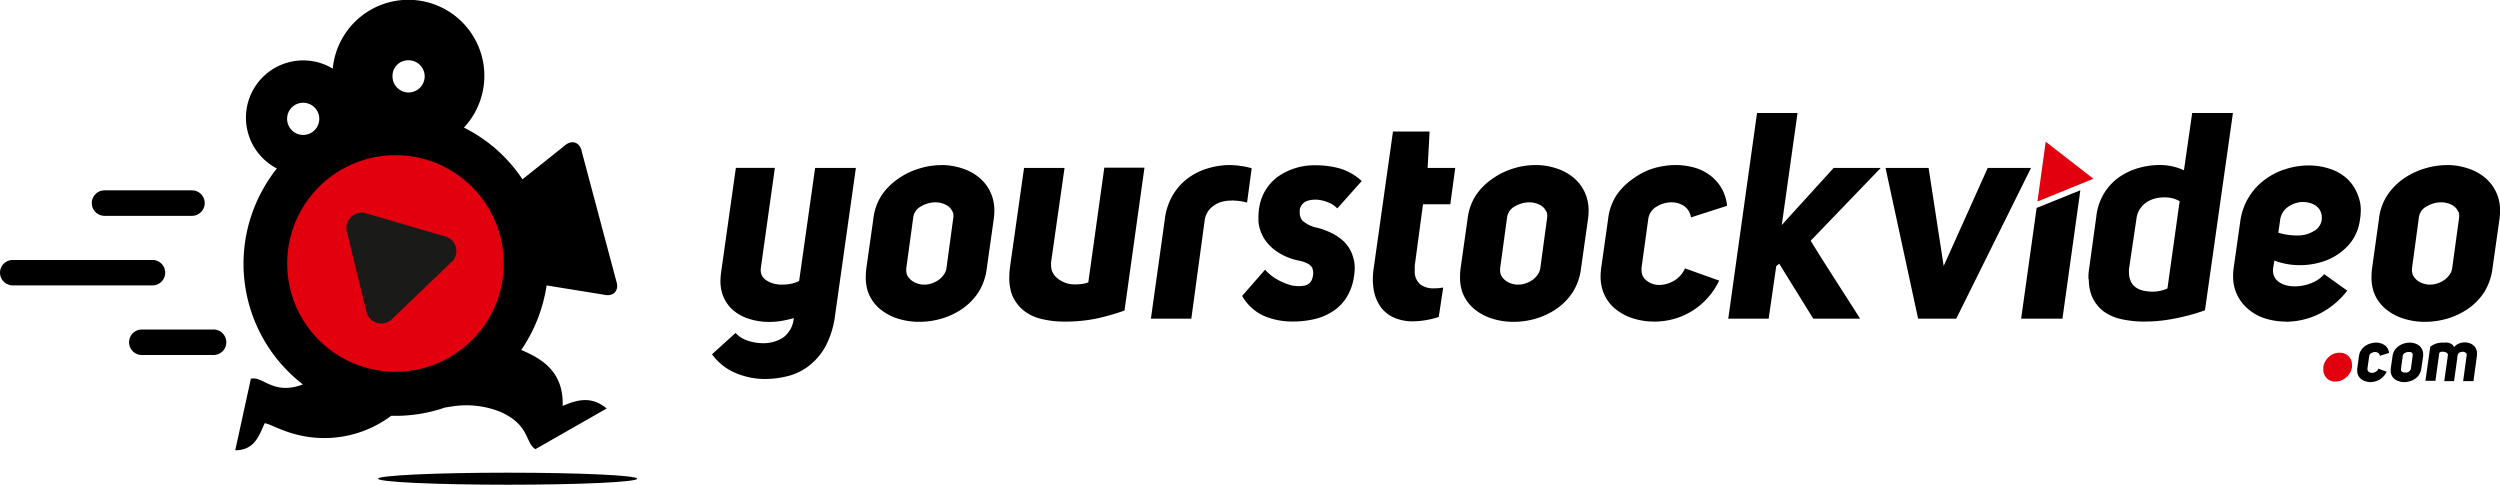
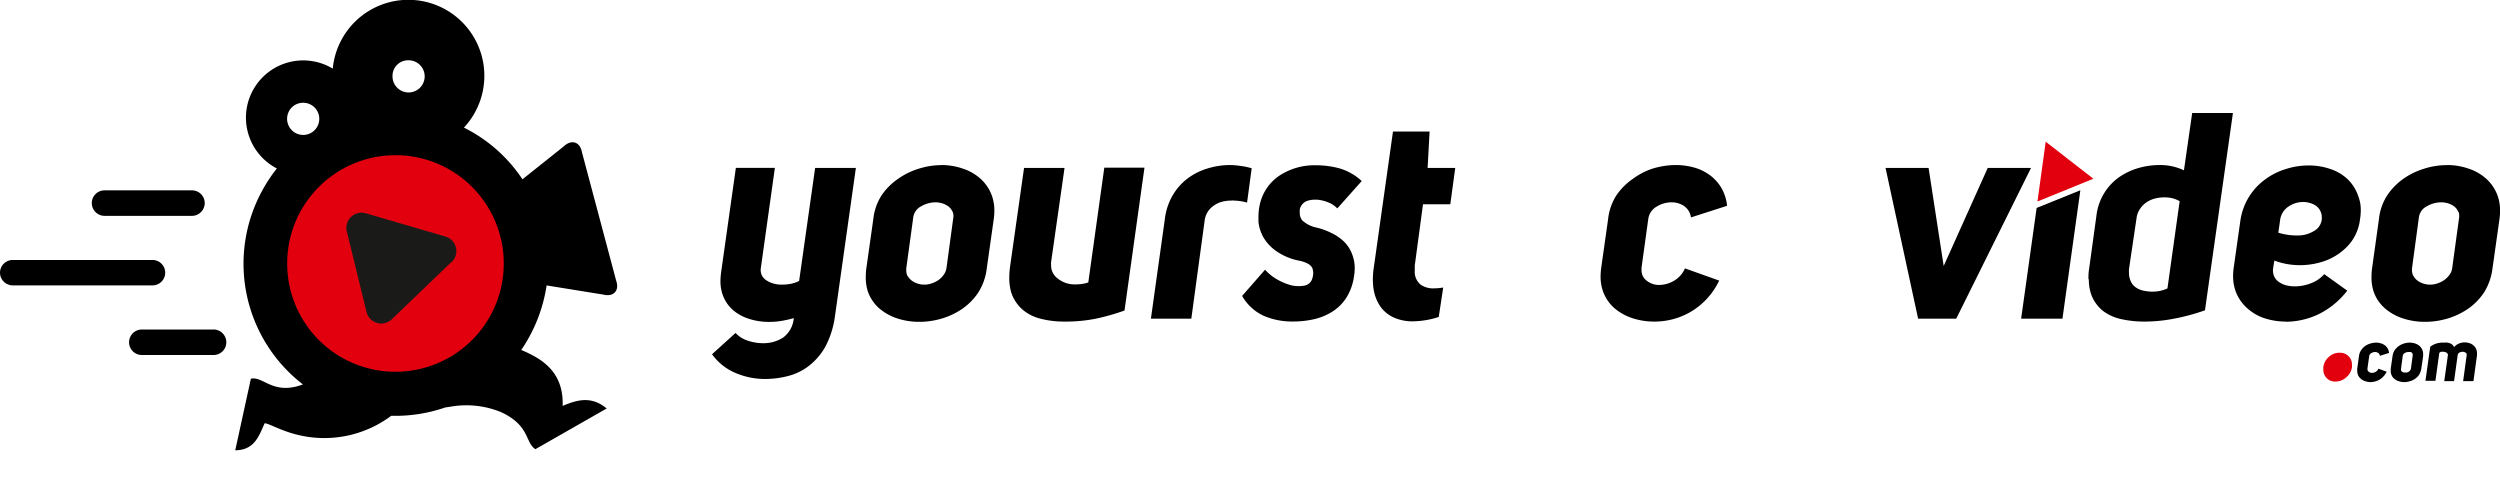
<svg xmlns="http://www.w3.org/2000/svg" id="Layer_1" data-name="Layer 1" viewBox="0 0 303.11 58.77">
  <defs>
    <style>.cls-1,.cls-4{fill:#000001;}.cls-1{stroke:#000001;stroke-miterlimit:22.93;stroke-width:0.22px;}.cls-1,.cls-2,.cls-3,.cls-4{fill-rule:evenodd;}.cls-2{fill:#e2000f;}.cls-3{fill:#1a1a18;}</style>
  </defs>
  <path class="cls-1" d="M40.09,25.87A13.05,13.05,0,1,1,45.2,43.6a13,13,0,0,1-5.11-17.73Zm13-18.44a2.06,2.06,0,1,1-2.05,2.05A2,2,0,0,1,53.1,7.43ZM40.26,12.58a2.06,2.06,0,1,1-2,2.05,2.05,2.05,0,0,1,2-2.05Zm.25,34.29c-3.73,1.5-5-.87-6.44-.63l-1.85,8.47c2.29-.07,2.73-2,3.37-3.28.73,0,2.43,1.26,5.48,1.68a13.44,13.44,0,0,0,9.59-2.36l.3-.22a18.34,18.34,0,0,0,6.54-1l.84-.13a11.21,11.21,0,0,1,6,.69c3.52,1.62,3,3.69,4.14,4.47l8.44-4.82c-1.91-1.52-3.72-.77-5.26-.13.23-4.34-2.61-5.87-5.07-6.9a18.68,18.68,0,0,0,3.15-8l7,1.13c1.17.3,1.81-.45,1.43-1.52L74,18.67c-.2-1.11-1.12-1.45-2-.62l-5.12,4.08a18.19,18.19,0,0,0-6.49-6l-.76-.4A9.1,9.1,0,1,0,44,8.74a6.83,6.83,0,1,0-6.7,11.88,17.92,17.92,0,0,0-1.8,2.68A18.36,18.36,0,0,0,40.51,46.87Z" transform="translate(-3.56 -0.23)" />
  <path class="cls-2" d="M63,38.53a13.13,13.13,0,1,0-17.84,5.14A13.14,13.14,0,0,0,63,38.53Z" transform="translate(-3.56 -0.23)" />
  <path class="cls-3" d="M58.29,32,51,39A1.84,1.84,0,0,1,48,38.06l-2.39-9.77a1.84,1.84,0,0,1,2.31-2.2l9.65,2.82a1.84,1.84,0,0,1,.75,3.1Z" transform="translate(-3.56 -0.23)" />
  <path class="cls-4" d="M96.31,46.18a9.1,9.1,0,0,1-3.64-.76,6.67,6.67,0,0,1-2.78-2.24l2.85-2.58a3.39,3.39,0,0,0,1.45.92,5.74,5.74,0,0,0,1.87.32,4.43,4.43,0,0,0,2.42-.66A3.25,3.25,0,0,0,99.8,38.8a14.84,14.84,0,0,1-1.5.34,9.27,9.27,0,0,1-1.46.12,7.92,7.92,0,0,1-2.46-.37,5.52,5.52,0,0,1-2-1.11,4.45,4.45,0,0,1-1.22-1.87,4.91,4.91,0,0,1-.25-1.59,9,9,0,0,1,.07-1l1.8-12.74h4.73L95.81,32.7a1.63,1.63,0,0,0,.11.9,1.53,1.53,0,0,0,.55.61,2.72,2.72,0,0,0,.86.39,3.49,3.49,0,0,0,1,.14,6,6,0,0,0,1.12-.1,3.59,3.59,0,0,0,1-.35l1.94-13.7h4.94l-2.54,18a11,11,0,0,1-1.16,3.67,7.67,7.67,0,0,1-2,2.33,6.88,6.88,0,0,1-2.52,1.23A11.26,11.26,0,0,1,96.31,46.18Z" transform="translate(-3.56 -0.23)" />
  <path class="cls-4" d="M117.66,20.24a7.93,7.93,0,0,1,2.63.43,6,6,0,0,1,2.15,1.23,5.05,5.05,0,0,1,1.36,2,5.36,5.36,0,0,1,.32,1.87,7,7,0,0,1-.07,1l-.85,6a7,7,0,0,1-1,2.88,7.29,7.29,0,0,1-1.94,2,8.68,8.68,0,0,1-2.51,1.2,9.45,9.45,0,0,1-2.73.4,8.51,8.51,0,0,1-2.63-.4,6.47,6.47,0,0,1-2.19-1.2,4.88,4.88,0,0,1-1.39-2,5.44,5.44,0,0,1-.28-1.8,8.33,8.33,0,0,1,.07-1.1l.85-6a6.57,6.57,0,0,1,1-2.84,7.58,7.58,0,0,1,2-2,8.68,8.68,0,0,1,2.52-1.23,9.07,9.07,0,0,1,2.75-.43ZM117,24.76a3.43,3.43,0,0,0-1.71.46,1.78,1.78,0,0,0-1,1.34l-.85,6.21a1.13,1.13,0,0,0,0,.25,1.62,1.62,0,0,0,.1.56,2.1,2.1,0,0,0,.5.62,2.29,2.29,0,0,0,.74.4,2.49,2.49,0,0,0,.85.14,2.62,2.62,0,0,0,.86-.14,3.34,3.34,0,0,0,.83-.4,2.64,2.64,0,0,0,.65-.64,1.9,1.9,0,0,0,.34-.79l.84-6.21a.62.62,0,0,0,0-.25.88.88,0,0,0-.14-.49,1.58,1.58,0,0,0-.5-.59,2.41,2.41,0,0,0-.72-.35A2.92,2.92,0,0,0,117,24.76Z" transform="translate(-3.56 -0.23)" />
  <path class="cls-4" d="M132.59,39.22a11.55,11.55,0,0,1-2.8-.33,5.43,5.43,0,0,1-2.24-1.11,4.76,4.76,0,0,1-1.38-2.08,6.13,6.13,0,0,1-.24-1.8,9.85,9.85,0,0,1,.1-1.38l1.69-11.93h4.91L131,32a2,2,0,0,0,0,.35,1.93,1.93,0,0,0,.77,1.62,3.21,3.21,0,0,0,2.15.74,5.46,5.46,0,0,0,.8-.05,3.64,3.64,0,0,0,.79-.19l1.94-13.91h4.87L139.9,37.88a26.93,26.93,0,0,1-3.53,1A18.79,18.79,0,0,1,132.59,39.22Z" transform="translate(-3.56 -0.23)" />
  <path class="cls-4" d="M152.71,20.24a9.21,9.21,0,0,1,1.27.11,9,9,0,0,1,1.34.28l-.56,4.16a6.62,6.62,0,0,0-1.59-.24,1,1,0,0,0-.32,0,4.43,4.43,0,0,0-1.27.18,3.21,3.21,0,0,0-1.28.79,2.56,2.56,0,0,0-.69,1.5L148,38.87h-4.9l1.69-12.07a7.48,7.48,0,0,1,.93-2.85,7,7,0,0,1,1.79-2.05,7.63,7.63,0,0,1,2.41-1.23A9.26,9.26,0,0,1,152.71,20.24Z" transform="translate(-3.56 -0.23)" />
  <polygon class="cls-4" points="241 20.36 246.25 20.36 237.18 38.64 232.56 38.64 228.61 20.36 233.83 20.36 235.66 32.25 241 20.36" />
  <polygon class="cls-4" points="250.06 38.64 245.05 38.64 246.93 25.21 252.23 23.07 250.06 38.64" />
  <path class="cls-4" d="M256.77,34.11c0-.38,0-.78.07-1.2l.89-6.46a6.73,6.73,0,0,1,.95-2.8,6.54,6.54,0,0,1,1.8-1.93,8,8,0,0,1,2.33-1.11,9.24,9.24,0,0,1,2.54-.37,6.72,6.72,0,0,1,3,.64l1-6.95h4.94l-3.39,23.92a24.16,24.16,0,0,1-3.67,1,18.79,18.79,0,0,1-3.63.37,13.08,13.08,0,0,1-2.77-.28,5.77,5.77,0,0,1-2.28-1,4.59,4.59,0,0,1-1.44-2,5.44,5.44,0,0,1-.29-1.87Zm9.14-9.95a4.43,4.43,0,0,0-1.07.14,3.26,3.26,0,0,0-1,.44,2.79,2.79,0,0,0-.79.78,2.5,2.5,0,0,0-.44,1.11l-.92,6.21a3.32,3.32,0,0,0,0,.53,2.11,2.11,0,0,0,.14.77,1.78,1.78,0,0,0,.57.85,2.41,2.41,0,0,0,.95.46,5.06,5.06,0,0,0,1.17.14,4.32,4.32,0,0,0,1.83-.39l1.48-10.58a3.81,3.81,0,0,0-.83-.34A4,4,0,0,0,265.91,24.16Z" transform="translate(-3.56 -0.23)" />
  <path class="cls-4" d="M280.73,39.22a8.41,8.41,0,0,1-2.6-.4A5.84,5.84,0,0,1,276,37.58a5.08,5.08,0,0,1-1.37-2,5.36,5.36,0,0,1-.32-1.87,7,7,0,0,1,.07-1l.81-5.72a7.48,7.48,0,0,1,3-5,8.24,8.24,0,0,1,2.53-1.27,9,9,0,0,1,2.75-.43,8,8,0,0,1,2.63.43,5.58,5.58,0,0,1,2.13,1.27A5.14,5.14,0,0,1,289.48,24a4.56,4.56,0,0,1,.31,1.73,6.57,6.57,0,0,1-.1,1.13A5.66,5.66,0,0,1,288.26,30a7.21,7.21,0,0,1-2.7,1.82,9.08,9.08,0,0,1-3.14.56h-.11a8.69,8.69,0,0,1-3-.56l-.14.88a1.9,1.9,0,0,0,.1,1,1.74,1.74,0,0,0,.55.69,2.87,2.87,0,0,0,.88.42,4.2,4.2,0,0,0,1.08.14,5.37,5.37,0,0,0,2-.39,4,4,0,0,0,1.58-1.09l2.79,2a9.92,9.92,0,0,1-3.63,2.93,9.42,9.42,0,0,1-3.74.84Zm1.48-10.44a3.72,3.72,0,0,0,1.85-.51,1.84,1.84,0,0,0,1-1.43,1.91,1.91,0,0,0,0-.32,1.46,1.46,0,0,0-.14-.63,1.58,1.58,0,0,0-.51-.67,2.24,2.24,0,0,0-.76-.37,2.89,2.89,0,0,0-.88-.13,3.18,3.18,0,0,0-1.84.62A2.31,2.31,0,0,0,280,27l-.21,1.44A7.7,7.7,0,0,0,282.21,28.78Z" transform="translate(-3.56 -0.23)" />
  <path class="cls-4" d="M300.22,20.24a8,8,0,0,1,2.63.43A6.08,6.08,0,0,1,305,21.9a5.16,5.16,0,0,1,1.36,2,5.36,5.36,0,0,1,.32,1.87,8.85,8.85,0,0,1-.07,1l-.85,6a7.17,7.17,0,0,1-1,2.88,7.29,7.29,0,0,1-1.94,2,8.8,8.8,0,0,1-2.51,1.2,9.5,9.5,0,0,1-2.73.4,8.46,8.46,0,0,1-2.63-.4,6.29,6.29,0,0,1-2.19-1.2,4.79,4.79,0,0,1-1.39-2,5.44,5.44,0,0,1-.28-1.8,8.33,8.33,0,0,1,.07-1.1l.84-6a6.46,6.46,0,0,1,1-2.84,7.7,7.7,0,0,1,1.95-2,8.87,8.87,0,0,1,2.53-1.23,9,9,0,0,1,2.75-.43Zm-.67,4.52a3.43,3.43,0,0,0-1.71.46,1.76,1.76,0,0,0-1,1.34L296,32.77a1.18,1.18,0,0,0,0,.25,1.64,1.64,0,0,0,.11.56,2.07,2.07,0,0,0,.49.62,2.34,2.34,0,0,0,.75.4,2.47,2.47,0,0,0,.84.14,2.72,2.72,0,0,0,.87-.14,3.34,3.34,0,0,0,.83-.4,2.82,2.82,0,0,0,.65-.64,1.76,1.76,0,0,0,.33-.79l.85-6.21a.87.87,0,0,0,0-.25.81.81,0,0,0-.15-.49,1.56,1.56,0,0,0-.49-.59,2.41,2.41,0,0,0-.72-.35A2.92,2.92,0,0,0,299.55,24.76Z" transform="translate(-3.56 -0.23)" />
  <path class="cls-4" d="M160.24,34.85a4.45,4.45,0,0,0,.79.07,3.38,3.38,0,0,0,.72-.07,1.19,1.19,0,0,0,.85-.67,2.3,2.3,0,0,0,.18-.81,1.83,1.83,0,0,0-.11-.64c-.19-.4-.69-.69-1.52-.88a7.32,7.32,0,0,1-2.71-1.08,5.44,5.44,0,0,1-1.63-1.65,4.88,4.88,0,0,1-.67-2c0-.21,0-.43,0-.64a6.79,6.79,0,0,1,.17-1.48,5.69,5.69,0,0,1,2.26-3.4,7.69,7.69,0,0,1,4.52-1.33h.21a11,11,0,0,1,2.58.35,6.7,6.7,0,0,1,2.78,1.56L165.7,25.5a2.94,2.94,0,0,0-1-.69,4.64,4.64,0,0,0-1.43-.37h-.31a2.82,2.82,0,0,0-1,.18,1.42,1.42,0,0,0-.81,1,3,3,0,0,0,0,.42,1.4,1.4,0,0,0,.31.92,3.65,3.65,0,0,0,1.8.88,8.89,8.89,0,0,1,1.73.64,6,6,0,0,1,1.57,1.09,4.23,4.23,0,0,1,1,1.66,4.45,4.45,0,0,1,.25,1.52,5.48,5.48,0,0,1-.07.88,6.57,6.57,0,0,1-.85,2.54,5.37,5.37,0,0,1-1.62,1.73,6.91,6.91,0,0,1-2.26,1,11.19,11.19,0,0,1-2.71.31,8.71,8.71,0,0,1-3.5-.68,5.82,5.82,0,0,1-2.64-2.42l2.78-3.18a5.91,5.91,0,0,0,1.61,1.26A7,7,0,0,0,160.24,34.85Z" transform="translate(-3.56 -0.23)" />
  <path class="cls-4" d="M174.89,39.19a5.56,5.56,0,0,1-2.24-.42A4,4,0,0,1,171,37.5a5.09,5.09,0,0,1-.88-2.09,7.86,7.86,0,0,1-.11-1.3,10.23,10.23,0,0,1,.14-1.62l2.3-16.31h4.44l-.24,4.41H180L179.4,25h-3.31l-1,7.44c0,.24,0,.45,0,.64a2,2,0,0,0,.7,1.65,2.59,2.59,0,0,0,1.63.46,6.46,6.46,0,0,0,1.12-.1L178,38.66A10.53,10.53,0,0,1,174.89,39.19Z" transform="translate(-3.56 -0.23)" />
-   <path class="cls-4" d="M189.71,20.24a7.93,7.93,0,0,1,2.63.43,6,6,0,0,1,2.15,1.23,5.05,5.05,0,0,1,1.36,2,5.36,5.36,0,0,1,.32,1.87,7,7,0,0,1-.07,1l-.85,6a7,7,0,0,1-1,2.88,7.29,7.29,0,0,1-1.94,2,8.75,8.75,0,0,1-2.5,1.2,9.56,9.56,0,0,1-2.74.4,8.51,8.51,0,0,1-2.63-.4,6.47,6.47,0,0,1-2.19-1.2,4.88,4.88,0,0,1-1.39-2,5.44,5.44,0,0,1-.28-1.8,8.33,8.33,0,0,1,.07-1.1l.85-6a6.57,6.57,0,0,1,1-2.84,7.58,7.58,0,0,1,2-2A8.68,8.68,0,0,1,187,20.67a9.07,9.07,0,0,1,2.75-.43ZM189,24.76a3.43,3.43,0,0,0-1.71.46,1.78,1.78,0,0,0-1,1.34l-.85,6.21a1.13,1.13,0,0,0,0,.25,1.62,1.62,0,0,0,.1.56,2.1,2.1,0,0,0,.5.62,2.29,2.29,0,0,0,.74.4,2.49,2.49,0,0,0,.85.14,2.62,2.62,0,0,0,.86-.14,3.34,3.34,0,0,0,.83-.4,2.47,2.47,0,0,0,.65-.64,1.9,1.9,0,0,0,.34-.79l.84-6.21a.62.62,0,0,0,0-.25.88.88,0,0,0-.14-.49,1.58,1.58,0,0,0-.5-.59,2.41,2.41,0,0,0-.72-.35A2.92,2.92,0,0,0,189,24.76Z" transform="translate(-3.56 -0.23)" />
  <path class="cls-4" d="M204.15,39.22a8.51,8.51,0,0,1-2.63-.4,6.47,6.47,0,0,1-2.19-1.2,4.88,4.88,0,0,1-1.39-2,5.36,5.36,0,0,1-.32-1.87,8.85,8.85,0,0,1,.07-1l.85-6a6.62,6.62,0,0,1,1-2.84,7.7,7.7,0,0,1,2-2A8.41,8.41,0,0,1,204,20.65a9.77,9.77,0,0,1,2.76-.41,8.26,8.26,0,0,1,2,.25,5.76,5.76,0,0,1,1.9.83,5.18,5.18,0,0,1,1.5,1.52,5.44,5.44,0,0,1,.8,2.34l-4.38,1.41a2,2,0,0,0-.85-1.39,2.7,2.7,0,0,0-1.51-.44,3.46,3.46,0,0,0-1.82.53,2.05,2.05,0,0,0-1,1.51l-.81,5.86a2,2,0,0,0,0,.32,1.5,1.5,0,0,0,.56,1.23,2.39,2.39,0,0,0,1.59.57,3.6,3.6,0,0,0,1.73-.48,3.2,3.2,0,0,0,1.38-1.53L212,34.25a8.74,8.74,0,0,1-3.58,3.86,8.69,8.69,0,0,1-4.22,1.11Z" transform="translate(-3.56 -0.23)" />
-   <path class="cls-4" d="M225.88,20.59h5.71l-8.5,8.83c.94,1.53,1.94,3.11,3,4.76s2.07,3.21,3,4.69h-5.68l-4.13-6.67-.36.29L218,38.87h-4.9l3.49-24.94h4.91l-1.91,13.58Z" transform="translate(-3.56 -0.23)" />
  <polygon class="cls-2" points="253.81 21.67 250.42 23.05 247.03 24.43 247.53 20.8 248.03 17.18 250.92 19.43 253.81 21.67" />
  <path class="cls-2" d="M287.24,43a1.48,1.48,0,0,1,1.15.5,1.43,1.43,0,0,1,.33,1,1.18,1.18,0,0,1,0,.26A1.93,1.93,0,0,1,288,46a1.88,1.88,0,0,1-1.28.49,1.39,1.39,0,0,1-1.13-.49,1.45,1.45,0,0,1-.34-1,2.46,2.46,0,0,1,0-.28,2,2,0,0,1,.66-1.21A1.85,1.85,0,0,1,287.24,43Z" transform="translate(-3.56 -0.23)" />
  <path class="cls-4" d="M291,46.56a2.08,2.08,0,0,1-.66-.11,1.41,1.41,0,0,1-.55-.3,1.19,1.19,0,0,1-.35-.5,1.4,1.4,0,0,1-.08-.47,2.29,2.29,0,0,1,0-.25l.21-1.52a1.73,1.73,0,0,1,.26-.72,2.16,2.16,0,0,1,.49-.51,2.09,2.09,0,0,1,.64-.3,2.37,2.37,0,0,1,.69-.11,1.79,1.79,0,0,1,.51.07,1.46,1.46,0,0,1,.48.21,1.25,1.25,0,0,1,.38.38,1.37,1.37,0,0,1,.2.59l-1.11.35a.53.53,0,0,0-.21-.35.7.7,0,0,0-.38-.11.88.88,0,0,0-.46.14.47.47,0,0,0-.25.38l-.21,1.47s0,.06,0,.08a.36.36,0,0,0,.15.31.57.57,0,0,0,.4.15.9.9,0,0,0,.43-.12.79.79,0,0,0,.35-.39l1,.37a2.14,2.14,0,0,1-.41.59,2.21,2.21,0,0,1-.49.39,2.41,2.41,0,0,1-.54.21,2.49,2.49,0,0,1-.53.07Zm4.73-4.79a2.08,2.08,0,0,1,.66.11,1.59,1.59,0,0,1,.54.31,1.27,1.27,0,0,1,.34.51,1.19,1.19,0,0,1,.08.47,2.18,2.18,0,0,1,0,.25l-.22,1.5a1.87,1.87,0,0,1-.26.73,1.8,1.8,0,0,1-.49.5,1.83,1.83,0,0,1-.63.3,2.37,2.37,0,0,1-.69.11,2.08,2.08,0,0,1-.66-.11,1.34,1.34,0,0,1-.55-.3,1.11,1.11,0,0,1-.35-.5,1.33,1.33,0,0,1-.08-.45c0-.09,0-.18,0-.28l.22-1.5a1.72,1.72,0,0,1,.25-.72,2.2,2.2,0,0,1,.5-.51,2.31,2.31,0,0,1,.63-.31,2.43,2.43,0,0,1,.7-.11Zm-.17,1.14a.85.85,0,0,0-.43.12.46.46,0,0,0-.25.34l-.21,1.56a.13.13,0,0,0,0,.06.32.32,0,0,0,0,.14.48.48,0,0,0,.12.16.57.57,0,0,0,.19.1.52.52,0,0,0,.21,0,.6.6,0,0,0,.22,0,1,1,0,0,0,.21-.1.61.61,0,0,0,.16-.16.52.52,0,0,0,.09-.2l.21-1.56a.15.15,0,0,0,0-.07.17.17,0,0,0,0-.12A.44.44,0,0,0,296,43a.61.61,0,0,0-.18-.09l-.21,0Zm4.38-1.14a2,2,0,0,1,.34,0,1.19,1.19,0,0,1,.62.26.88.88,0,0,1,.2.29,1.51,1.51,0,0,1,.6-.44,1.83,1.83,0,0,1,.67-.14,2.05,2.05,0,0,1,.61.1,1.3,1.3,0,0,1,.51.3,1.2,1.2,0,0,1,.32.49,1.23,1.23,0,0,1,.07.44,2.29,2.29,0,0,1,0,.25l-.43,3.12H302.2l.43-3.15a.17.17,0,0,0,0-.07.25.25,0,0,0-.13-.23.66.66,0,0,0-.36-.11.87.87,0,0,0-.39.1.41.41,0,0,0-.21.3l-.44,3.16h-1.19l.44-3.12v-.06a.29.29,0,0,0-.14-.25.73.73,0,0,0-.39-.13,1.45,1.45,0,0,0-.28,0,.49.49,0,0,0-.23.14l-.47,3.38h-1.21l.58-4.13a2.57,2.57,0,0,1,.81-.41A3,3,0,0,1,299.94,41.77Z" transform="translate(-3.56 -0.23)" />
  <path class="cls-4" d="M16.23,23.31H26.84a1.54,1.54,0,0,1,1.54,1.54h0a1.55,1.55,0,0,1-1.54,1.55H16.23a1.55,1.55,0,0,1-1.54-1.55h0A1.54,1.54,0,0,1,16.23,23.31Z" transform="translate(-3.56 -0.23)" />
  <path class="cls-4" d="M5.11,31.75H22.05a1.54,1.54,0,0,1,1.54,1.54h0a1.54,1.54,0,0,1-1.54,1.54H5.11a1.55,1.55,0,0,1-1.55-1.54h0A1.55,1.55,0,0,1,5.11,31.75Z" transform="translate(-3.56 -0.23)" />
  <path class="cls-4" d="M20.75,40.18h8.67A1.55,1.55,0,0,1,31,41.73h0a1.54,1.54,0,0,1-1.54,1.54H20.75a1.54,1.54,0,0,1-1.54-1.54h0A1.55,1.55,0,0,1,20.75,40.18Z" transform="translate(-3.56 -0.23)" />
-   <path class="cls-4" d="M65.1,57.54c8.68,0,15.71.32,15.71.73s-7,.73-15.71.73-15.7-.33-15.7-.73S56.43,57.54,65.1,57.54Z" transform="translate(-3.56 -0.23)" />
</svg>